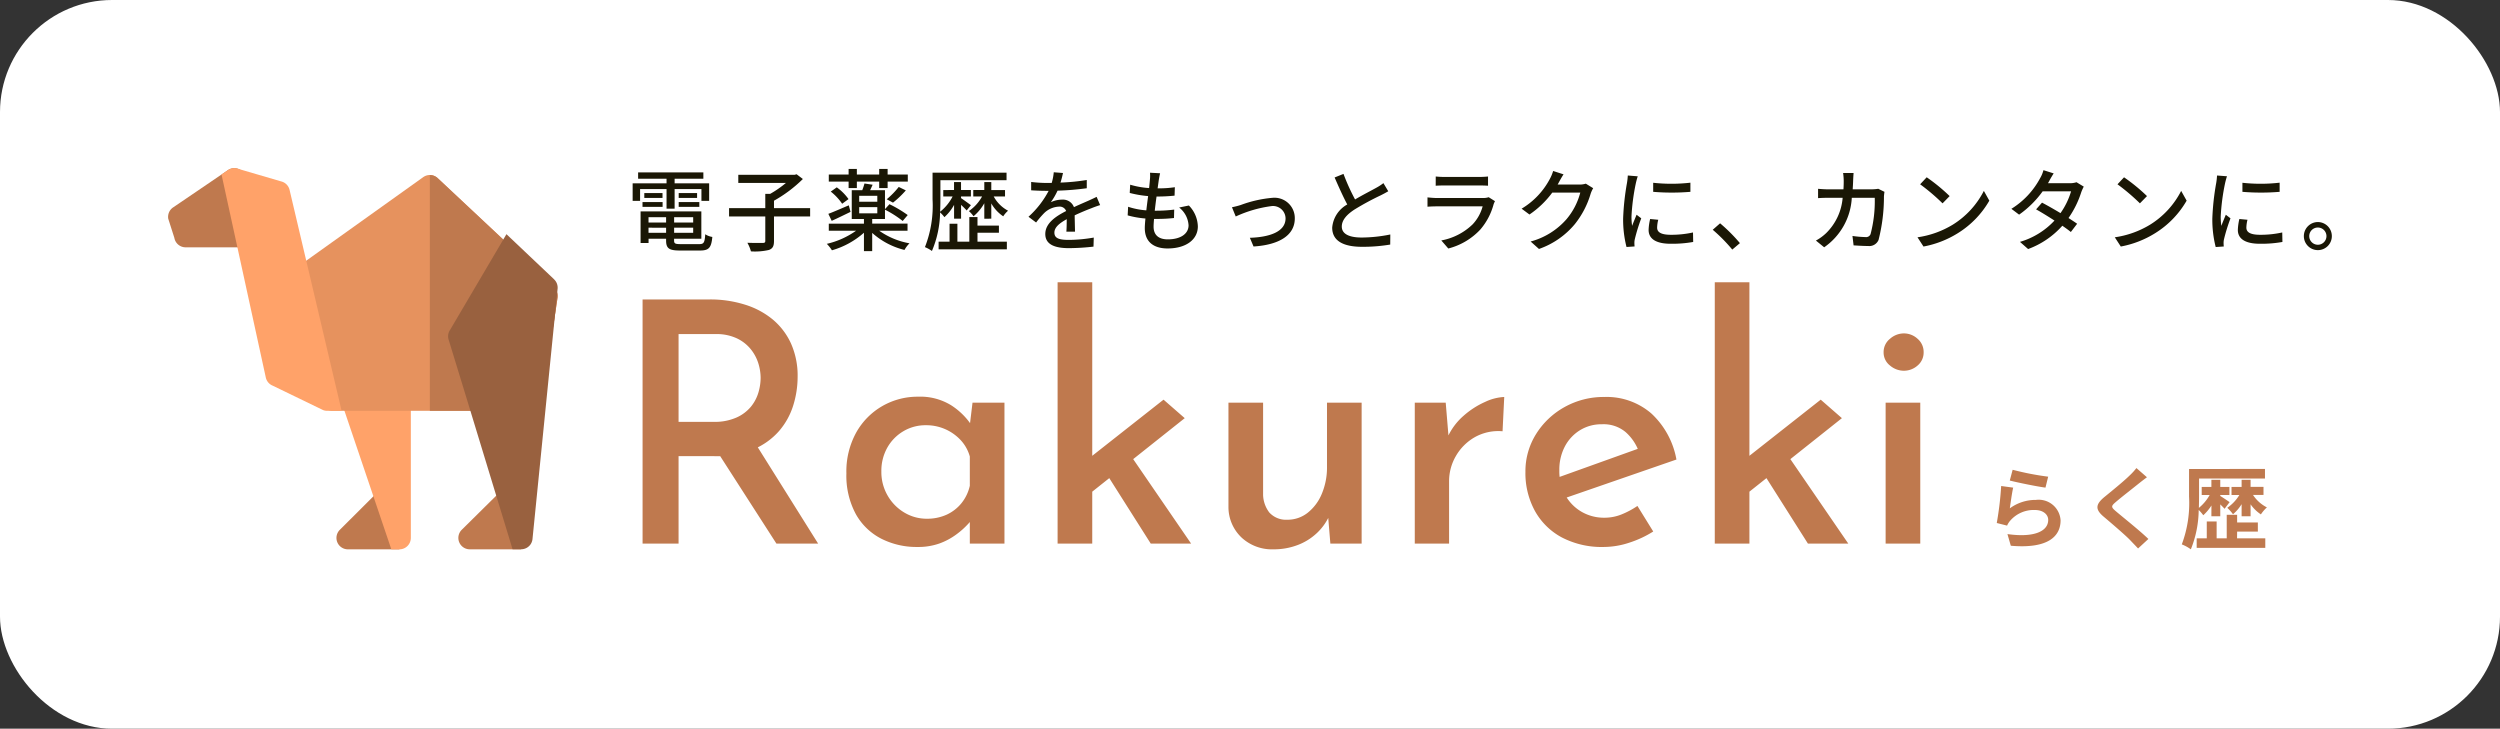
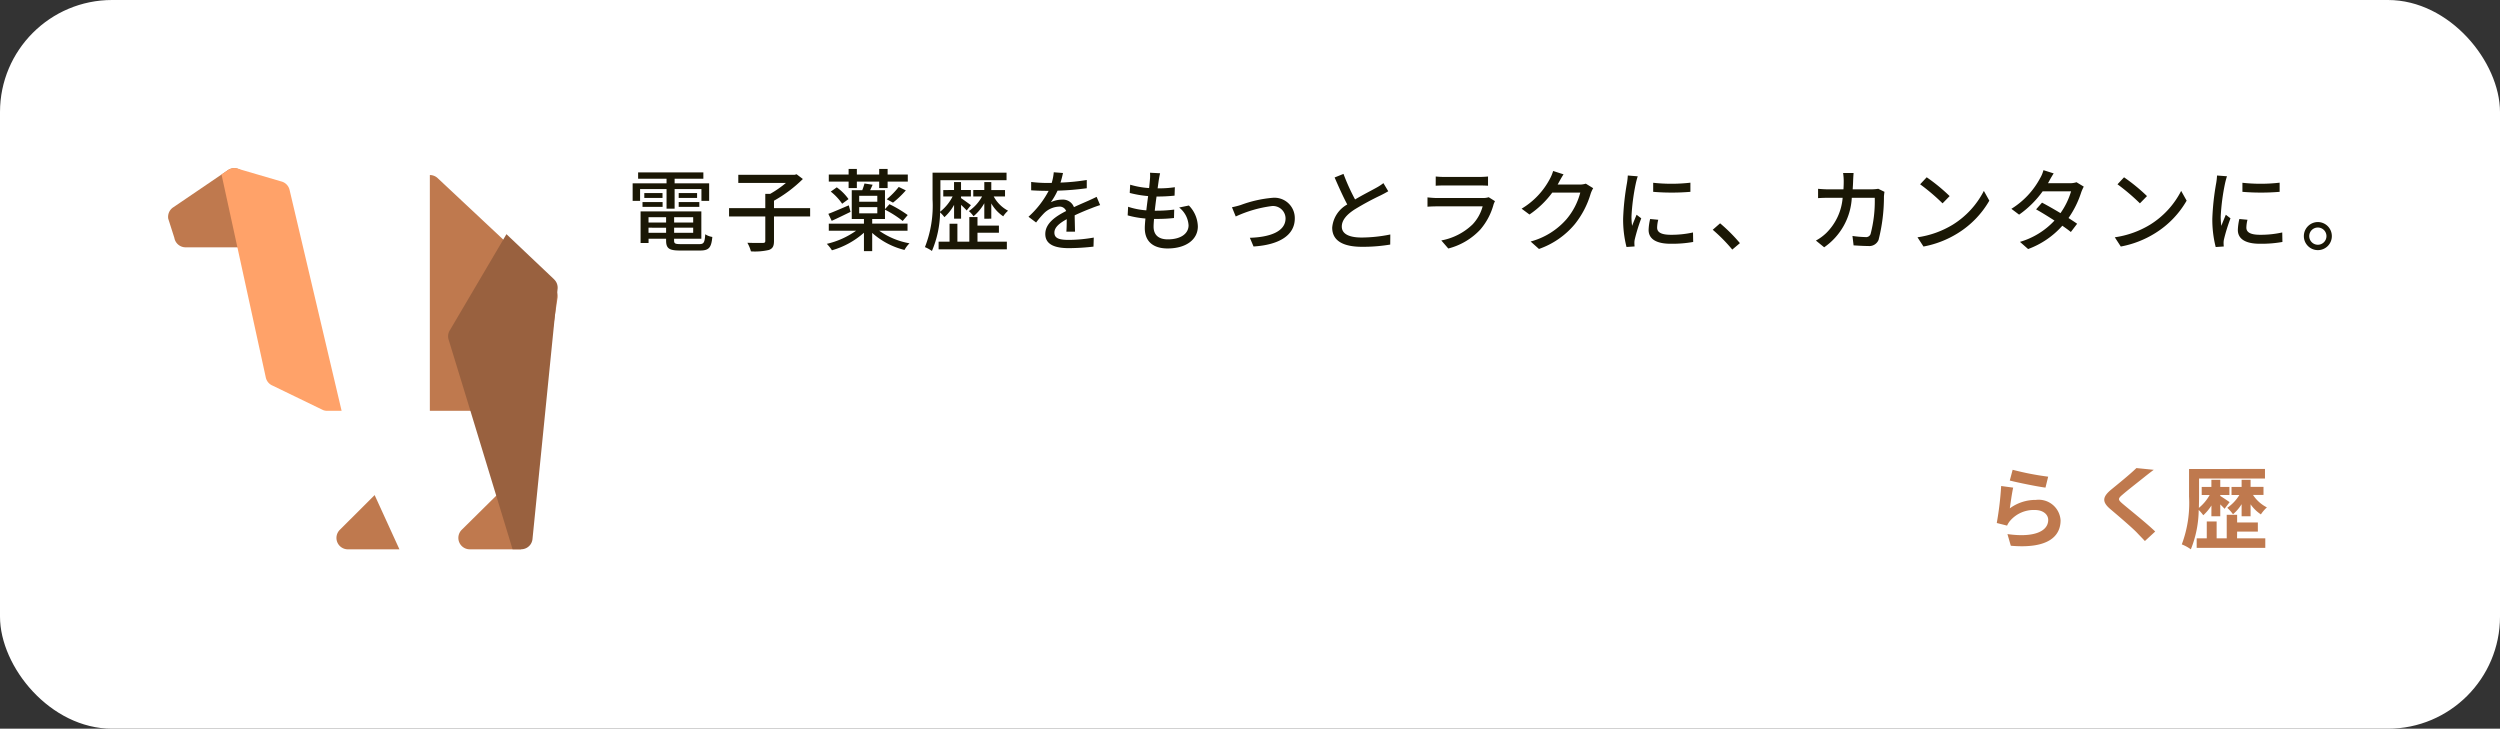
<svg xmlns="http://www.w3.org/2000/svg" width="223" height="65" viewBox="0 0 223 65">
  <rect x="0" y="0" width="223" height="65" fill="#333333" stroke="none" />
  <g transform="translate(-25 -25)">
    <rect width="223" height="65" rx="10" transform="translate(25 25)" fill="#fff" />
    <g transform="translate(0.906 4.775)">
      <g transform="translate(39.094 35.225)">
        <g transform="translate(15.013 29.16)">
          <path d="M226.854,445.51h-4.6a1.018,1.018,0,0,1-.719-1.738l3.108-3.1Z" transform="translate(-221.238 -440.67)" fill="#bf794e" />
        </g>
        <g transform="translate(15.158 18.8)">
-           <path d="M228.848,288.066,224.395,288a1.018,1.018,0,0,0-.926,1.44l4.658,13.76h.721a1.024,1.024,0,0,0,1.018-1.018v-13.1A1.018,1.018,0,0,0,228.848,288.066Z" transform="translate(-223.377 -287.998)" fill="#ffa269" />
-         </g>
+           </g>
        <g transform="translate(11.061 0.611)">
-           <path d="M186.374,19.048l-4.25-4.026-6.132-5.745a1.018,1.018,0,0,0-1.289-.091l-11.264,8.045a1.017,1.017,0,0,0-.4,1.063l2.578,10.955a1.018,1.018,0,0,0,.991.784h18.167c.447,0,1.914-10.147,1.914-10.147a1.018,1.018,0,0,0-.313-.838Z" transform="translate(-163.01 -8.998)" fill="#e6925e" />
-         </g>
+           </g>
        <g transform="translate(23.343 0.611)">
          <path d="M355.4,19.886s-1.467,10.147-1.914,10.147H344V9a1.017,1.017,0,0,1,.7.279l6.132,5.745,4.25,4.026a1.018,1.018,0,0,1,.313.838Z" transform="translate(-344.001 -8.998)" fill="#bf794e" />
        </g>
        <g transform="translate(0 0.001)">
          <path d="M8.332,5.841,6.9.819a1.025,1.025,0,0,0-1.608-.6L4.76.584.4,3.548a1.02,1.02,0,0,0-.392.981l.543,1.7a1.018,1.018,0,0,0,1,.85H7.338a1.017,1.017,0,0,0,.994-1.234Z" transform="translate(0 -0.019)" fill="#bf794e" />
        </g>
        <g transform="translate(4.76)">
          <path d="M76.221,1.939a1.018,1.018,0,0,0-.757-.758L71.62.055a1.017,1.017,0,0,0-.938.151l-.531.361,1.415,6.491L74.1,18.674a1.019,1.019,0,0,0,.617.729l4.479,2.171a1.017,1.017,0,0,0,.378.073h1.289Z" transform="translate(-70.151 -0.001)" fill="#ffa269" />
        </g>
        <g transform="translate(25.886 28.868)">
          <path d="M387.082,441.509H382.5a1.018,1.018,0,0,1-.715-1.742l3.429-3.39Z" transform="translate(-381.483 -436.378)" fill="#bf794e" />
        </g>
        <g transform="translate(24.971 5.892)">
          <path d="M377.452,101.8l-4.25-4.026-5.015,8.516a1.019,1.019,0,0,0-.128.94l1.7,5.555,1.97,6.467,2.02,6.63h.765a1.024,1.024,0,0,0,.857-.467,0,0,0,0,1,0,0,1.037,1.037,0,0,0,.157-.471l2.237-22.3a1.018,1.018,0,0,0-.313-.838Z" transform="translate(-367.998 -97.778)" fill="#99613f" />
        </g>
      </g>
-       <path d="M9.03-21.78a10.346,10.346,0,0,1,3.165.465,7.249,7.249,0,0,1,2.49,1.335,6.064,6.064,0,0,1,1.62,2.145,7.02,7.02,0,0,1,.585,2.955,8.579,8.579,0,0,1-.39,2.55,6.4,6.4,0,0,1-1.26,2.28,6.186,6.186,0,0,1-2.28,1.635A8.794,8.794,0,0,1,9.45-7.8H6.27V0H3.06V-21.78Zm.36,10.92a4.8,4.8,0,0,0,2.055-.39,3.546,3.546,0,0,0,1.29-.975,3.635,3.635,0,0,0,.66-1.26,4.7,4.7,0,0,0,.195-1.305,4.446,4.446,0,0,0-.195-1.26,3.82,3.82,0,0,0-.66-1.26,3.55,3.55,0,0,0-1.245-.99,4.265,4.265,0,0,0-1.92-.39H6.27v7.83ZM13.08-9l5.64,9H15L9.27-8.91ZM27.57.3a6.957,6.957,0,0,1-3.21-.735,5.438,5.438,0,0,1-2.28-2.2,7.22,7.22,0,0,1-.84-3.63,7.189,7.189,0,0,1,.885-3.66,6.226,6.226,0,0,1,2.34-2.355,6.308,6.308,0,0,1,3.165-.825,5.251,5.251,0,0,1,2.955.765A6.185,6.185,0,0,1,32.4-10.56l-.21.48.3-2.49h2.85V0H32.25V-3.15l.33.75a3.54,3.54,0,0,1-.51.675,7.031,7.031,0,0,1-1.035.915,5.927,5.927,0,0,1-1.5.8A5.665,5.665,0,0,1,27.57.3Zm.84-2.52a4.177,4.177,0,0,0,1.77-.36A3.67,3.67,0,0,0,31.5-3.6a3.781,3.781,0,0,0,.75-1.56V-7.77a3.535,3.535,0,0,0-.81-1.455,4.2,4.2,0,0,0-1.365-.975,4.205,4.205,0,0,0-1.755-.36,3.859,3.859,0,0,0-1.98.525A3.942,3.942,0,0,0,24.9-8.58a4.224,4.224,0,0,0-.54,2.16,4.179,4.179,0,0,0,.555,2.13A4.15,4.15,0,0,0,26.4-2.775,3.853,3.853,0,0,0,28.41-2.22ZM40.08,0V-23.31h3.09V0Zm6.15-8.4L51.99,0h-3.6l-4.2-6.63ZM42.21-3.87l-.3-2.97,7.62-6,1.89,1.65ZM59.34.51A3.979,3.979,0,0,1,56.49-.54a3.75,3.75,0,0,1-1.17-2.7v-9.33h3.09v8.22a2.714,2.714,0,0,0,.555,1.575,2.016,2.016,0,0,0,1.6.645,2.887,2.887,0,0,0,1.815-.615,4.19,4.19,0,0,0,1.26-1.68A6.059,6.059,0,0,0,64.11-6.87v-5.7H67.2V0H64.41l-.24-2.91.12.48A4.893,4.893,0,0,1,63.18-.915,5.12,5.12,0,0,1,61.47.135,5.963,5.963,0,0,1,59.34.51ZM74.7-12.57l.3,3.6-.15-.48a5.57,5.57,0,0,1,1.44-1.95,7.475,7.475,0,0,1,1.935-1.245,4.445,4.445,0,0,1,1.695-.435l-.15,3.06a4.285,4.285,0,0,0-2.5.54A4.547,4.547,0,0,0,75.6-7.8,4.462,4.462,0,0,0,75-5.55V0H71.94V-12.57ZM88.8.3a7.7,7.7,0,0,1-3.75-.855,5.953,5.953,0,0,1-2.4-2.37,7.026,7.026,0,0,1-.84-3.465,6.248,6.248,0,0,1,.945-3.375A6.962,6.962,0,0,1,85.3-12.18a7.143,7.143,0,0,1,3.555-.9,6.091,6.091,0,0,1,4.185,1.47A7.366,7.366,0,0,1,95.28-7.5L85.05-3.96l-.72-1.8L92.52-8.7l-.63.39a4.256,4.256,0,0,0-1.14-1.635,3.059,3.059,0,0,0-2.13-.7,3.623,3.623,0,0,0-1.935.525,3.746,3.746,0,0,0-1.35,1.44,4.441,4.441,0,0,0-.5,2.145,4.467,4.467,0,0,0,.525,2.2A3.878,3.878,0,0,0,86.8-2.85a3.967,3.967,0,0,0,2.055.54,4.049,4.049,0,0,0,1.545-.3A7.5,7.5,0,0,0,91.8-3.36l1.41,2.28a9.36,9.36,0,0,1-2.145,1A7.309,7.309,0,0,1,88.8.3ZM98.7,0V-23.31h3.09V0Zm6.15-8.4L110.61,0h-3.6l-4.2-6.63Zm-4.02,4.53-.3-2.97,7.62-6,1.89,1.65Zm13.11-8.7h3.09V0h-3.09Zm-.18-4.5a1.505,1.505,0,0,1,.57-1.2,1.874,1.874,0,0,1,1.23-.48,1.8,1.8,0,0,1,1.23.48,1.539,1.539,0,0,1,.54,1.2,1.5,1.5,0,0,1-.54,1.185,1.833,1.833,0,0,1-1.23.465,1.909,1.909,0,0,1-1.23-.465A1.463,1.463,0,0,1,113.76-17.07Z" transform="translate(78.352 68.715)" fill="#bf794e" />
-       <path d="M2.432-5.456c.616.16,2.384.528,3.184.632l.24-.976a25.081,25.081,0,0,1-3.168-.616Zm.3.632L1.664-4.968a28.846,28.846,0,0,1-.392,3.3l.92.232a1.717,1.717,0,0,1,.3-.464,2.777,2.777,0,0,1,2.184-.928c.7,0,1.184.376,1.184.888C5.856-.928,4.6-.344,2.224-.68l.3,1.04c3.3.288,4.44-.824,4.44-2.272a1.956,1.956,0,0,0-2.2-1.816,3.885,3.885,0,0,0-2.328.752C2.5-3.432,2.632-4.384,2.736-4.824ZM13.728-6.568a5.472,5.472,0,0,1-.608.664c-.536.528-1.624,1.408-2.24,1.912-.792.656-.856,1.1-.072,1.76.728.616,1.936,1.648,2.368,2.1.224.24.472.488.7.736l.92-.848c-.784-.76-2.312-1.968-2.9-2.472-.432-.368-.44-.456-.016-.816.528-.456,1.576-1.264,2.088-1.68.184-.144.448-.352.7-.536Zm6.688,4.3h.792V-3.328c.152.144.3.3.384.392l.448-.592c-.12-.088-.632-.432-.832-.552v-.088h.816v-.72h-.816V-5.52h-.792v.632h-.864v.72h.712A4.033,4.033,0,0,1,19.3-3.016c.008-.36.016-.7.016-1.016v-1.6h5.88v-.856H18.424v2.456A10.538,10.538,0,0,1,17.776.24a3.579,3.579,0,0,1,.808.44,9.669,9.669,0,0,0,.7-3.512,3.492,3.492,0,0,1,.408.472,4.044,4.044,0,0,0,.728-.872ZM22.712-.9H24.56v-.816H22.712V-2.4h-.928V-.3h-.9V-1.808h-.88V-.3h-.9V.552h6.12V-.3h-2.52Zm2.352-3.272v-.72H23.912V-5.52h-.8v.632h-.9v.72h.7a3.717,3.717,0,0,1-1.08,1.144,3.879,3.879,0,0,1,.512.576,3.754,3.754,0,0,0,.768-.9v1.08h.8V-3.336a3.4,3.4,0,0,0,.92.9,3.072,3.072,0,0,1,.536-.624,3.24,3.24,0,0,1-1.24-1.112Z" transform="translate(200.934 68.545)" fill="#bf794e" />
+       <path d="M2.432-5.456c.616.16,2.384.528,3.184.632l.24-.976a25.081,25.081,0,0,1-3.168-.616Zm.3.632L1.664-4.968a28.846,28.846,0,0,1-.392,3.3l.92.232a1.717,1.717,0,0,1,.3-.464,2.777,2.777,0,0,1,2.184-.928c.7,0,1.184.376,1.184.888C5.856-.928,4.6-.344,2.224-.68l.3,1.04c3.3.288,4.44-.824,4.44-2.272a1.956,1.956,0,0,0-2.2-1.816,3.885,3.885,0,0,0-2.328.752C2.5-3.432,2.632-4.384,2.736-4.824ZM13.728-6.568c-.536.528-1.624,1.408-2.24,1.912-.792.656-.856,1.1-.072,1.76.728.616,1.936,1.648,2.368,2.1.224.24.472.488.7.736l.92-.848c-.784-.76-2.312-1.968-2.9-2.472-.432-.368-.44-.456-.016-.816.528-.456,1.576-1.264,2.088-1.68.184-.144.448-.352.7-.536Zm6.688,4.3h.792V-3.328c.152.144.3.3.384.392l.448-.592c-.12-.088-.632-.432-.832-.552v-.088h.816v-.72h-.816V-5.52h-.792v.632h-.864v.72h.712A4.033,4.033,0,0,1,19.3-3.016c.008-.36.016-.7.016-1.016v-1.6h5.88v-.856H18.424v2.456A10.538,10.538,0,0,1,17.776.24a3.579,3.579,0,0,1,.808.44,9.669,9.669,0,0,0,.7-3.512,3.492,3.492,0,0,1,.408.472,4.044,4.044,0,0,0,.728-.872ZM22.712-.9H24.56v-.816H22.712V-2.4h-.928V-.3h-.9V-1.808h-.88V-.3h-.9V.552h6.12V-.3h-2.52Zm2.352-3.272v-.72H23.912V-5.52h-.8v.632h-.9v.72h.7a3.717,3.717,0,0,1-1.08,1.144,3.879,3.879,0,0,1,.512.576,3.754,3.754,0,0,0,.768-.9v1.08h.8V-3.336a3.4,3.4,0,0,0,.92.9,3.072,3.072,0,0,1,.536-.624,3.24,3.24,0,0,1-1.24-1.112Z" transform="translate(200.934 68.545)" fill="#bf794e" />
      <path d="M3.616-3.16h.72V-4.912H6.728v1.056h.688V-5.424H4.336v-.408H6.9V-6.4H1.08v.568H3.616v.408H.592v1.568h.664V-4.912h2.36ZM4.7-3.32h1.84v-.432H4.7Zm0-1.232v.432h1.64v-.432ZM1.472-3.32H3.264v-.432H1.472Zm.16-1.232v.432H3.256v-.432Zm.376,3.544v-.456H3.576v.456ZM3.576-2.4v.472H2.008V-2.4Zm2.416.472h-1.7V-2.4h1.7Zm-1.7.92v-.456h1.7v.456ZM4.88,0c-.5,0-.592-.048-.592-.328V-.48H6.72V-2.92H1.3V-.1h.712V-.48H3.576v.152c0,.72.272.9,1.256.9H6.584C7.392.576,7.608.328,7.7-.64a1.552,1.552,0,0,1-.632-.24c-.048.744-.128.88-.528.88ZM16.424-3.208H13.2v-.664a12,12,0,0,0,2.576-1.936l-.56-.424-.168.048H10.016v.728h4.248a9.358,9.358,0,0,1-1.408.976h-.432v1.272H9.192v.744h3.232V-.288c0,.136-.048.176-.216.184-.184,0-.784.008-1.384-.016a3.136,3.136,0,0,1,.32.768A5.512,5.512,0,0,0,12.752.52c.336-.128.448-.344.448-.8V-2.464h3.224ZM19.856-5h.736v-.576h1.992V-5h.752v-.576h1.8v-.632h-1.8v-.5h-.752v.5H20.592v-.5h-.736v.5H18.088v.632h1.768Zm3.96,1.3A8.461,8.461,0,0,0,24.96-4.792L24.328-5.1A7.348,7.348,0,0,1,23.256-4Zm-5.552-.984A4.863,4.863,0,0,1,19.28-3.6l.568-.416A4.475,4.475,0,0,0,18.8-5.064Zm1.608,1.224c-.68.288-1.352.584-1.824.76l.3.624c.5-.224,1.1-.52,1.68-.8ZM20.8-3.3h1.616v.552H20.8Zm0-1.008h1.616v.528H20.8Zm4.312,3.112v-.632H21.96V-2.24H23.1v-.832A9.274,9.274,0,0,1,24.68-2.064l.448-.528A10.748,10.748,0,0,0,23.5-3.56l-.4.44V-4.808H21.776c.072-.152.144-.312.224-.488l-.728-.112a5.256,5.256,0,0,1-.2.6h-.936V-2.24h1.088v.416H18.088v.632H20.52A7.378,7.378,0,0,1,17.912-.024a3.434,3.434,0,0,1,.456.576,7.334,7.334,0,0,0,2.856-1.568V.624h.736V-1A6.7,6.7,0,0,0,24.84.52a2.567,2.567,0,0,1,.448-.592,6.713,6.713,0,0,1-2.7-1.12Zm7.472-1.072v-1.36A3.424,3.424,0,0,0,33.648-2.48a2.33,2.33,0,0,1,.432-.5A3.09,3.09,0,0,1,32.8-4.248h1.008v-.576H32.584v-.712H31.96v.712h-.984v.576h.784a3.788,3.788,0,0,1-1.176,1.3A2.873,2.873,0,0,1,31-2.488a4.153,4.153,0,0,0,.96-1.16v1.384Zm-3.32,0h.624V-3.5c.2.184.4.384.5.5l.376-.472c-.144-.112-.664-.488-.88-.632v-.144h.88v-.576h-.88v-.712h-.624v.712H28.3v.576h.832a4.137,4.137,0,0,1-1.112,1.36c.016-.392.024-.768.024-1.1V-5.7h5.9v-.672h-6.6v2.384a10.122,10.122,0,0,1-.68,4.256,3.124,3.124,0,0,1,.624.344,9.114,9.114,0,0,0,.728-3.44,2.746,2.746,0,0,1,.384.424A4.111,4.111,0,0,0,29.264-3.5Zm2.088,1.256h1.912v-.64H31.352v-.76h-.728V-.216H29.56v-1.6h-.7v1.6h-.976v.68h6.088v-.68H31.352Zm8.7-.1c-.008-.376-.024-1.008-.032-1.456.552-.256,1.064-.472,1.472-.624.24-.1.584-.224.8-.288l-.312-.736c-.256.128-.488.232-.752.352-.376.168-.784.336-1.272.568A1.043,1.043,0,0,0,38.9-3.968a2.333,2.333,0,0,0-1.008.232,5.783,5.783,0,0,0,.6-1.032A24.214,24.214,0,0,0,41.1-4.984V-5.72a18.317,18.317,0,0,1-2.344.232c.112-.344.176-.648.224-.856l-.824-.064a4.777,4.777,0,0,1-.184.952H37.5a11.619,11.619,0,0,1-1.36-.088V-4.8c.44.032.992.048,1.32.048H37.7A8.25,8.25,0,0,1,35.9-2.44l.68.512a8.52,8.52,0,0,1,.728-.848,2.013,2.013,0,0,1,1.312-.568.617.617,0,0,1,.64.392C38.352-2.488,37.4-1.872,37.4-.9S38.32.36,39.5.36A20.155,20.155,0,0,0,41.7.224l.024-.808a13.341,13.341,0,0,1-2.2.208c-.8,0-1.312-.1-1.312-.648,0-.464.424-.824,1.1-1.2,0,.392-.008.84-.032,1.112Zm9.288-2.152a2.18,2.18,0,0,1,.84,1.584c0,.752-.7,1.256-1.856,1.256-.848,0-1.264-.424-1.264-1.136,0-.168.016-.408.04-.688h.3a12.808,12.808,0,0,0,1.48-.08L48.9-3.08a12.615,12.615,0,0,1-1.624.1h-.112c.048-.416.1-.856.16-1.264h.016a15.177,15.177,0,0,0,1.592-.08l.024-.752a9.387,9.387,0,0,1-1.536.1l.1-.72c.032-.192.064-.376.12-.624l-.9-.048a3.226,3.226,0,0,1-.008.624c-.016.2-.04.456-.072.744a7.551,7.551,0,0,1-1.688-.3l-.04.736a9.857,9.857,0,0,0,1.64.28c-.056.416-.112.856-.16,1.272a6.567,6.567,0,0,1-1.624-.32l-.04.768a8.411,8.411,0,0,0,1.584.28c-.032.352-.056.648-.056.856,0,1.3.88,1.816,2.032,1.816,1.632,0,2.7-.784,2.7-1.968a2.768,2.768,0,0,0-.8-1.864Zm4.712-.024.336.824a10.979,10.979,0,0,1,3.2-.928A1.12,1.12,0,0,1,58.832-2.3c0,1.2-1.432,1.68-3.184,1.736l.328.776c2.3-.144,3.68-1.008,3.68-2.5a1.816,1.816,0,0,0-2.008-1.84,10.717,10.717,0,0,0-2.816.64A7.521,7.521,0,0,1,54.048-3.288ZM67.56-5.44a4.443,4.443,0,0,1-.64.416c-.408.232-1.192.624-1.888,1.04A18.236,18.236,0,0,1,64-6.264l-.792.32c.368.848.768,1.736,1.128,2.408a2.607,2.607,0,0,0-1.344,2.064C62.992-.208,64.12.24,65.648.24a14.841,14.841,0,0,0,2.52-.2l.008-.9a12.885,12.885,0,0,1-2.56.272c-1.184,0-1.768-.36-1.768-.976,0-.576.44-1.072,1.144-1.528a24.614,24.614,0,0,1,2.32-1.256c.256-.128.48-.248.68-.368Zm9.392,1.256a1.587,1.587,0,0,1-.512.072h-4.1c-.232,0-.536-.024-.848-.056v.832c.3-.024.656-.032.848-.032h4.072a3.771,3.771,0,0,1-.888,1.6,5.414,5.414,0,0,1-2.8,1.44l.624.72a5.911,5.911,0,0,0,2.864-1.7A5.741,5.741,0,0,0,77.392-3.56a2.389,2.389,0,0,1,.12-.272ZM72.224-5.208c.224-.016.512-.024.76-.024H76.1c.272,0,.592.008.792.024v-.824a7.643,7.643,0,0,1-.784.04h-3.12a7.4,7.4,0,0,1-.76-.04Zm13.392-.184a1.879,1.879,0,0,1-.6.08H83.1c.04-.064.08-.136.112-.2.088-.16.256-.472.416-.712l-.928-.3a3.547,3.547,0,0,1-.3.72A6.789,6.789,0,0,1,79.888-3.16l.7.52a8.329,8.329,0,0,0,2.032-1.952h2.5A6.007,6.007,0,0,1,83.9-2.232a6.465,6.465,0,0,1-3.208,2l.744.664a7.273,7.273,0,0,0,3.2-2.216A7.918,7.918,0,0,0,86.048-4.5a2.738,2.738,0,0,1,.224-.488Zm6.008-.08v.808a20,20,0,0,0,3.32,0V-5.48A14.845,14.845,0,0,1,91.624-5.472ZM91.352-2.24a4.847,4.847,0,0,0-.136.976c0,.768.624,1.232,1.968,1.232a10.72,10.72,0,0,0,2.008-.16l-.016-.848A8.9,8.9,0,0,1,93.2-.832c-.96,0-1.224-.28-1.224-.64a3.01,3.01,0,0,1,.1-.7ZM89.36-6.12a5.876,5.876,0,0,1-.072.656,22.534,22.534,0,0,0-.344,3.16,9.893,9.893,0,0,0,.3,2.56l.72-.048c-.008-.1-.016-.216-.016-.3a1.459,1.459,0,0,1,.04-.36A15.681,15.681,0,0,1,90.56-2.3l-.416-.32c-.12.288-.28.672-.4.992a5.894,5.894,0,0,1-.056-.832A18.758,18.758,0,0,1,90.08-5.44c.032-.144.112-.456.168-.608Zm10,6.032a14.761,14.761,0,0,0-1.768-1.768l-.656.576A14.6,14.6,0,0,1,98.68.488ZM111.7-4.936a3.637,3.637,0,0,1-.552.048h-1.728c.016-.248.032-.512.04-.784.008-.192.024-.488.04-.672h-.936a5.1,5.1,0,0,1,.056.7c0,.264-.008.52-.024.76h-1.288c-.312,0-.672-.024-.976-.048V-4.1c.3-.024.68-.032.976-.032h1.216a4.973,4.973,0,0,1-1.464,3.144,4.269,4.269,0,0,1-.92.672l.736.6a5.738,5.738,0,0,0,2.464-4.416h2.048A11.572,11.572,0,0,1,111.016-.9a.423.423,0,0,1-.456.272,9.159,9.159,0,0,1-1.16-.1l.1.84c.4.024.872.056,1.3.056a.892.892,0,0,0,.928-.544,15.573,15.573,0,0,0,.48-3.88c.008-.1.024-.272.048-.408Zm4.32-1.024-.584.624a18.187,18.187,0,0,1,2,1.7l.632-.648A16.2,16.2,0,0,0,116.024-5.96ZM115.2-.608l.536.824A8.821,8.821,0,0,0,118.8-.976a8.245,8.245,0,0,0,2.808-2.9l-.488-.872a7.617,7.617,0,0,1-2.776,3.016A8.312,8.312,0,0,1,115.2-.608ZM129.384-5.52a1.863,1.863,0,0,1-.6.088H126.84l.1-.176c.08-.16.256-.464.408-.7l-.912-.288a2.827,2.827,0,0,1-.3.72,7.2,7.2,0,0,1-2.56,2.728l.688.52a8.815,8.815,0,0,0,2.1-2.08H128.9a6.644,6.644,0,0,1-.944,1.944c-.584-.352-1.2-.7-1.648-.936l-.528.6c.432.24,1.048.616,1.64,1a6.82,6.82,0,0,1-3.08,1.9l.728.64A7.586,7.586,0,0,0,128.12-1.64c.3.208.568.4.76.56l.56-.736c-.2-.144-.472-.32-.768-.512a8.573,8.573,0,0,0,1.136-2.3,4.038,4.038,0,0,1,.224-.5Zm4.24-.44-.584.624a18.188,18.188,0,0,1,2,1.7l.632-.648A16.2,16.2,0,0,0,133.624-5.96ZM132.8-.608l.536.824A8.821,8.821,0,0,0,136.4-.976a8.245,8.245,0,0,0,2.808-2.9l-.488-.872a7.617,7.617,0,0,1-2.776,3.016A8.312,8.312,0,0,1,132.8-.608Zm11.384-4.864v.808a20,20,0,0,0,3.32,0V-5.48A14.846,14.846,0,0,1,144.184-5.472Zm-.272,3.232a4.846,4.846,0,0,0-.136.976c0,.768.624,1.232,1.968,1.232a10.72,10.72,0,0,0,2.008-.16l-.016-.848a8.9,8.9,0,0,1-1.976.208c-.96,0-1.224-.28-1.224-.64a3.009,3.009,0,0,1,.1-.7ZM141.92-6.12a5.871,5.871,0,0,1-.072.656A22.536,22.536,0,0,0,141.5-2.3a9.893,9.893,0,0,0,.3,2.56l.72-.048c-.008-.1-.016-.216-.016-.3a1.459,1.459,0,0,1,.04-.36A15.677,15.677,0,0,1,143.12-2.3l-.416-.32c-.12.288-.28.672-.4.992a5.893,5.893,0,0,1-.056-.832,18.758,18.758,0,0,1,.392-2.984c.032-.144.112-.456.168-.608Zm8.992,4.152a1.256,1.256,0,0,0-1.248,1.256A1.25,1.25,0,0,0,150.912.536,1.244,1.244,0,0,0,152.16-.712,1.251,1.251,0,0,0,150.912-1.968Zm0,2.024a.768.768,0,0,1-.768-.768.768.768,0,0,1,.768-.768.768.768,0,0,1,.768.768A.768.768,0,0,1,150.912.056Z" transform="translate(79.934 42)" fill="#1a1705" />
    </g>
  </g>
</svg>